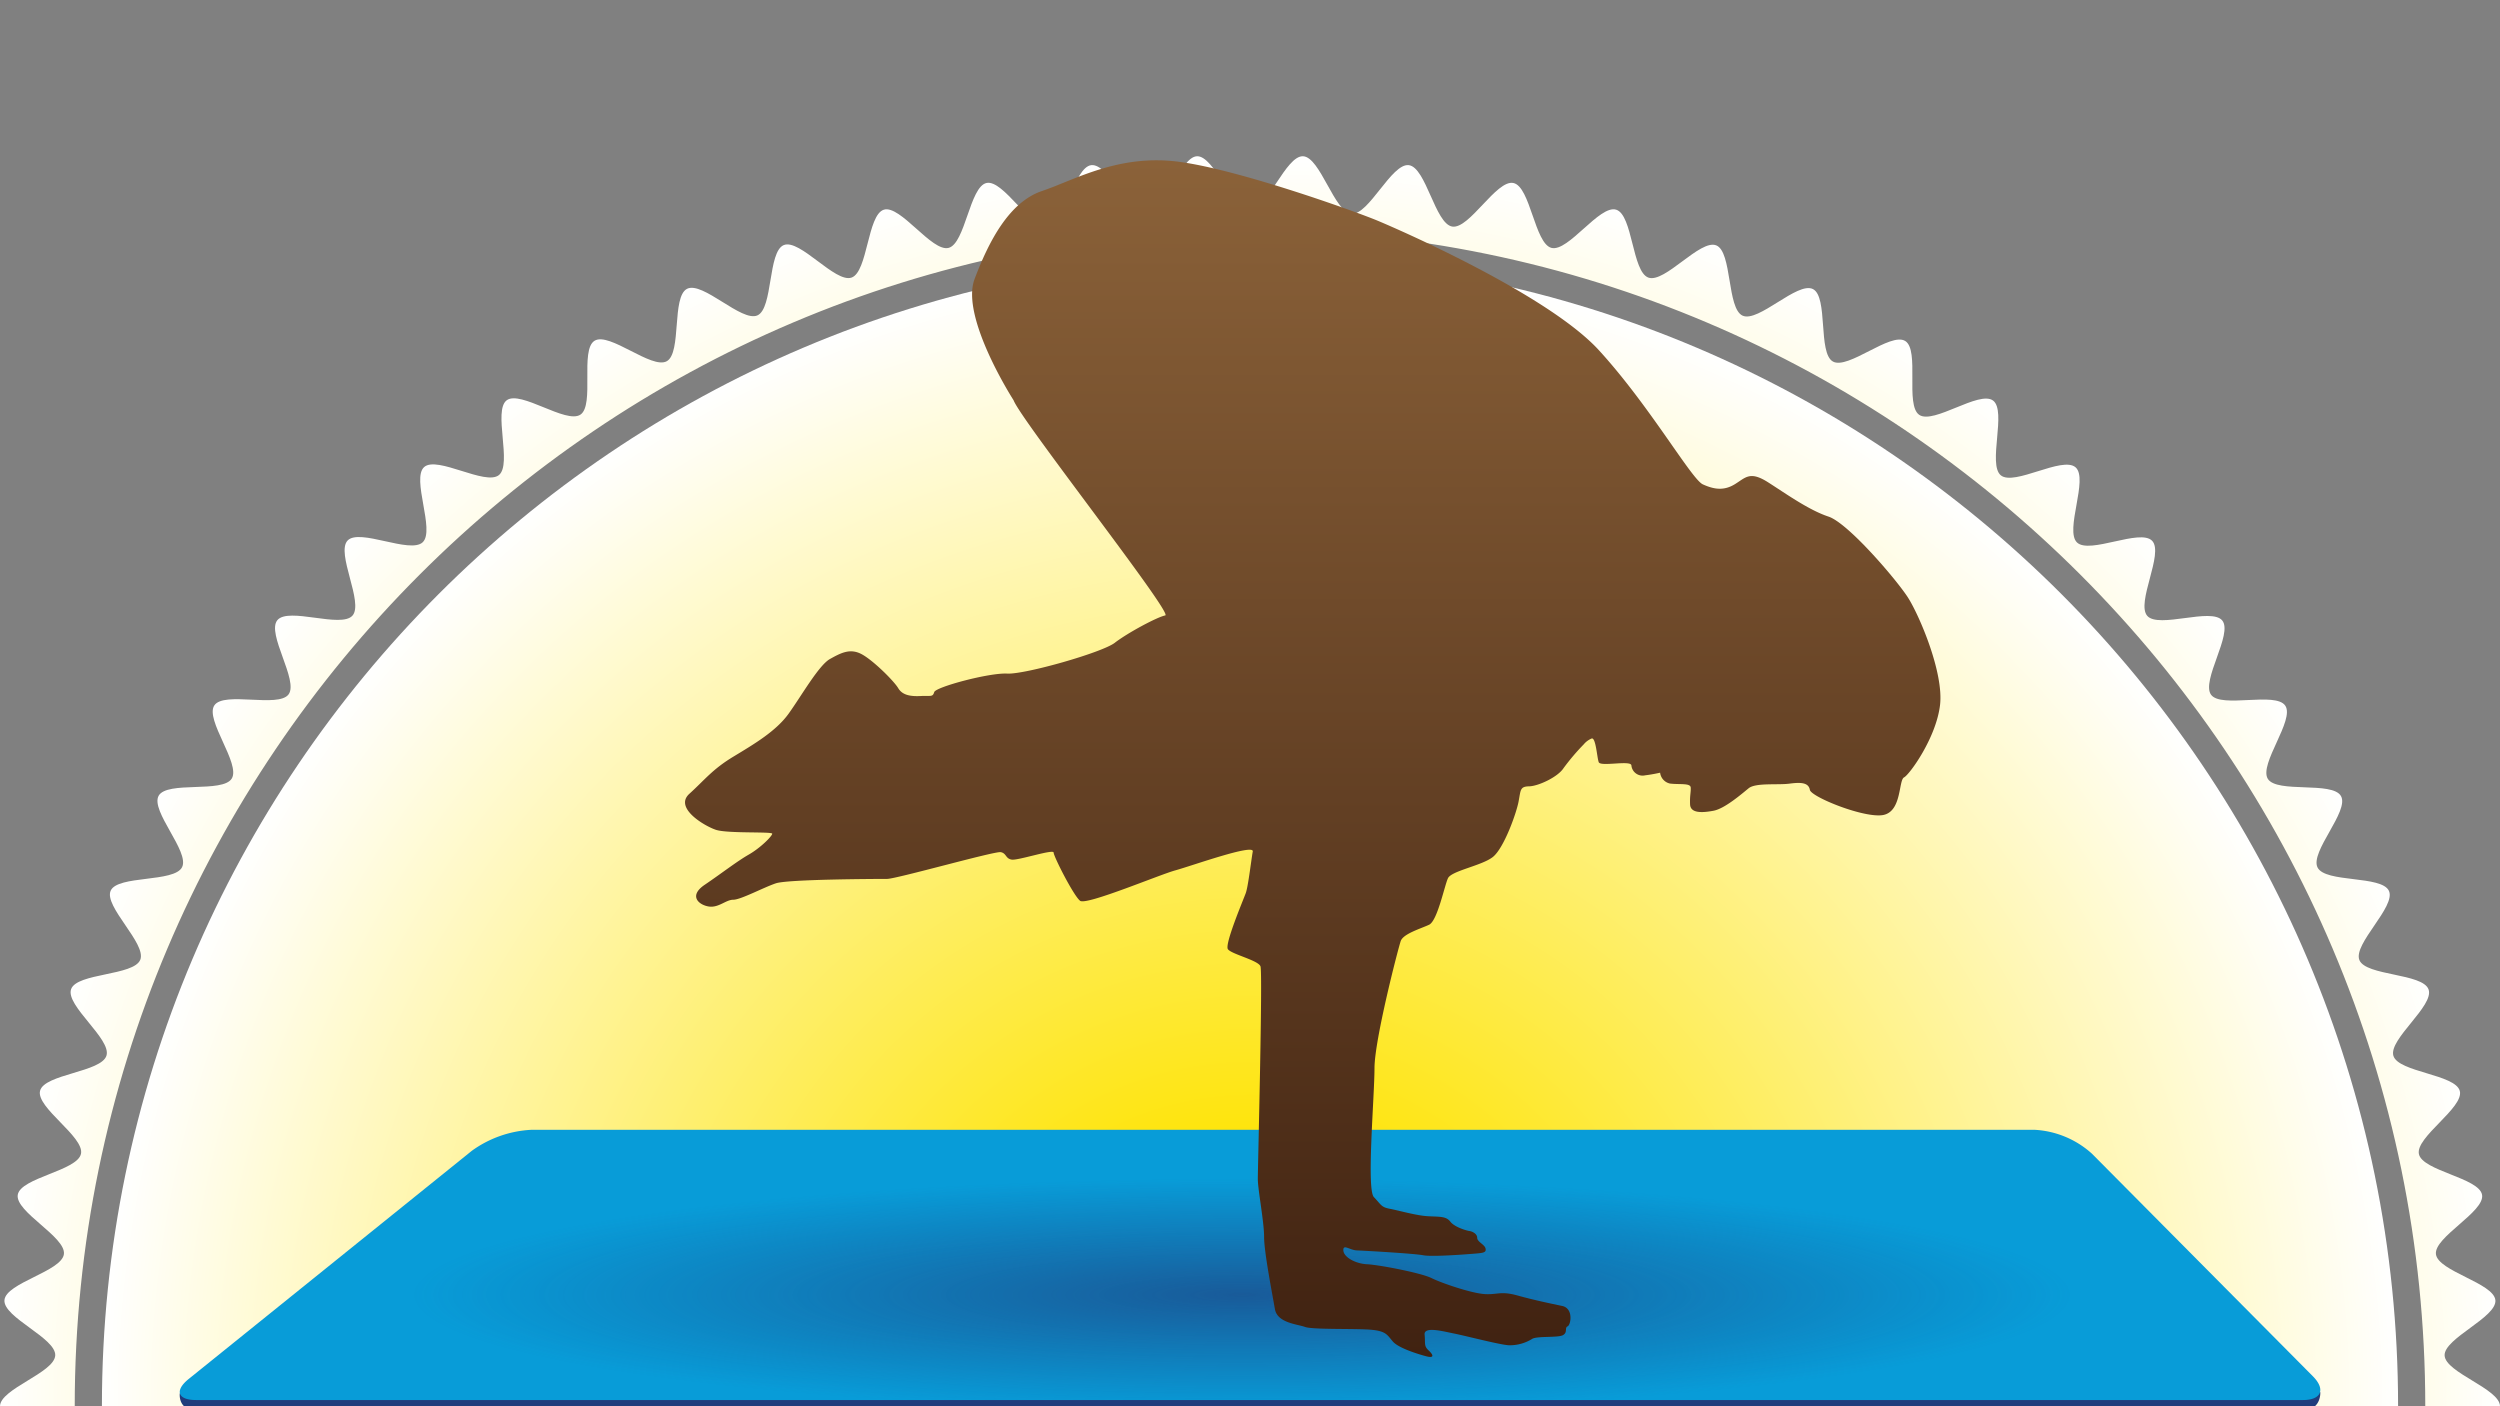
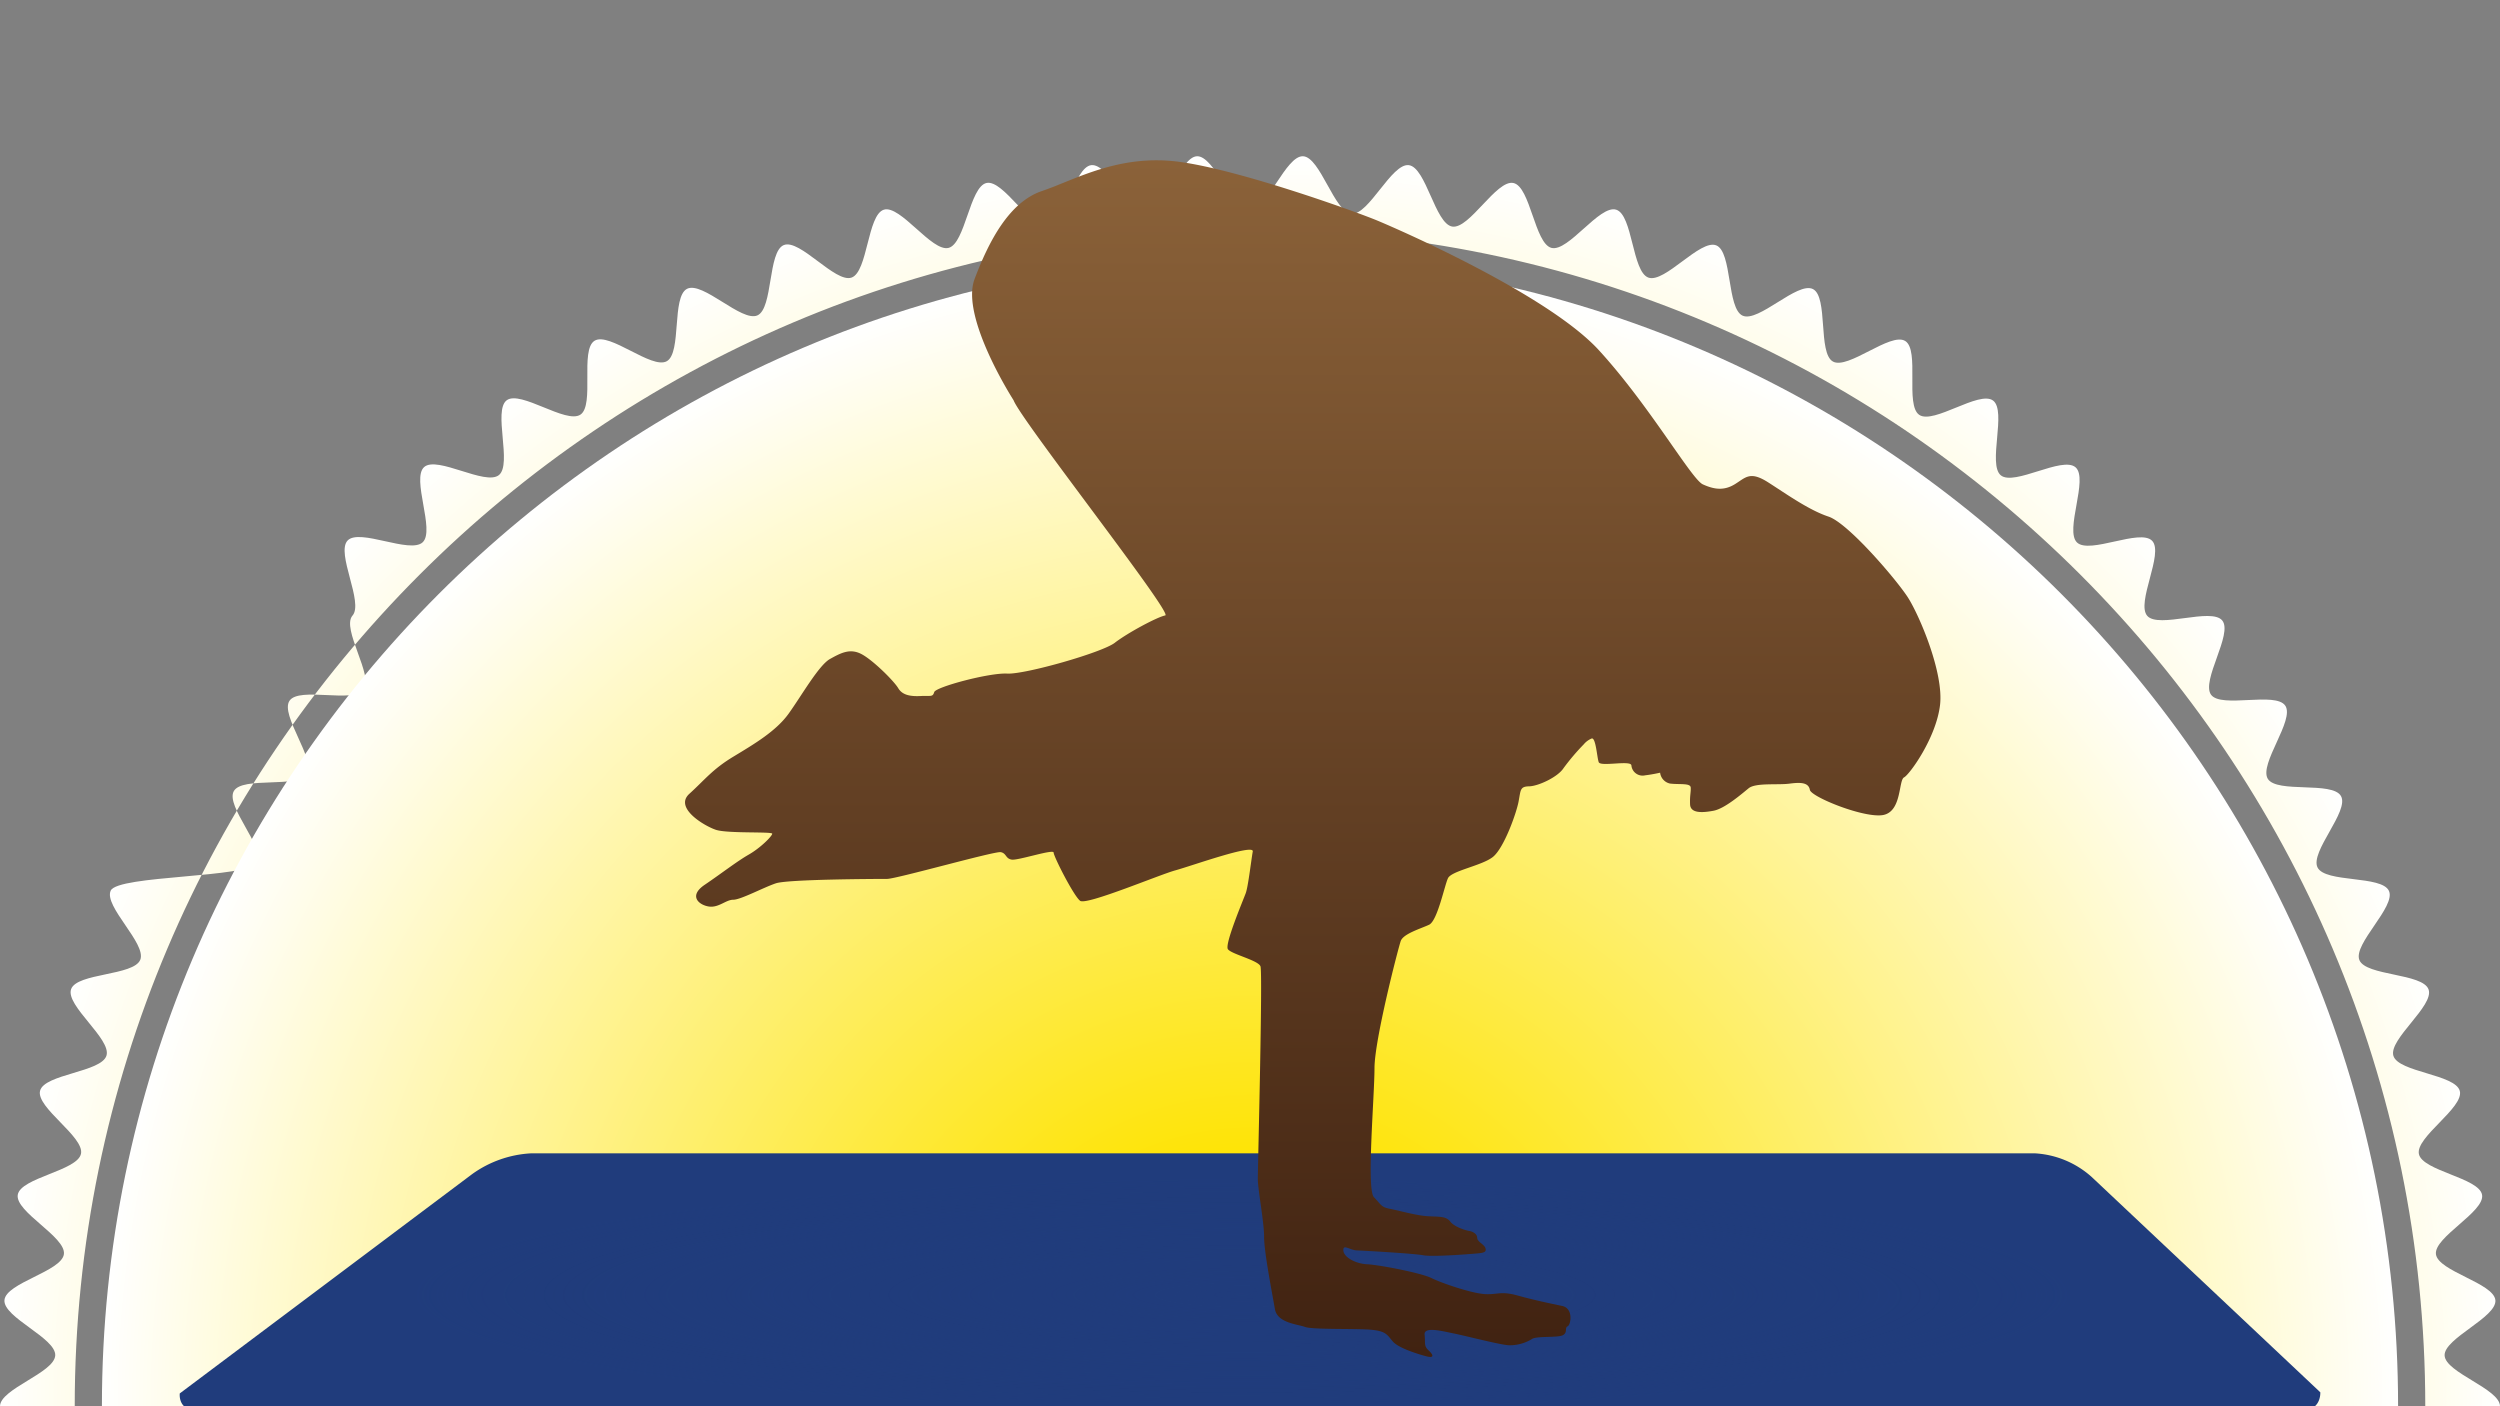
<svg xmlns="http://www.w3.org/2000/svg" xmlns:xlink="http://www.w3.org/1999/xlink" viewBox="0 0 640 360">
  <rect x="0" y="0" width="640" height="360" fill="#808080" stroke="none" />
  <defs>
    <style>.cls-1{fill:none;}.cls-2{clip-path:url(#clip-path);}.cls-3{fill:url(#Nouvelle_nuance_de_dégradé_2);}.cls-4{fill:url(#Nouvelle_nuance_de_dégradé_2-2);}.cls-5{fill:#203c7c;}.cls-6{fill:#089cd8;}.cls-7{clip-path:url(#clip-path-2);}.cls-8{opacity:0.68;fill:url(#Dégradé_sans_nom_27);}.cls-9{fill:url(#Nouvelle_nuance_de_dégradé_1);}</style>
    <clipPath id="clip-path">
      <rect class="cls-1" width="640" height="360" />
    </clipPath>
    <radialGradient id="Nouvelle_nuance_de_dégradé_2" cx="320" cy="360" r="320" gradientUnits="userSpaceOnUse">
      <stop offset="0.2" stop-color="#fee300" />
      <stop offset="1" stop-color="#fff" />
    </radialGradient>
    <radialGradient id="Nouvelle_nuance_de_dégradé_2-2" cy="360" r="294.04" xlink:href="#Nouvelle_nuance_de_dégradé_2" />
    <clipPath id="clip-path-2">
      <polygon class="cls-1" points="594 360.94 46 360.94 136 289 521 289 594 360.94" />
    </clipPath>
    <radialGradient id="Dégradé_sans_nom_27" cx="582.54" cy="2049.94" r="198.61" gradientTransform="translate(-305.37 23.99) scale(1.07 0.15)" gradientUnits="userSpaceOnUse">
      <stop offset="0" stop-color="#203c7c" />
      <stop offset="1" stop-color="#203c7c" stop-opacity="0" />
    </radialGradient>
    <linearGradient id="Nouvelle_nuance_de_dégradé_1" x1="336.06" y1="347.28" x2="336.06" y2="41" gradientUnits="userSpaceOnUse">
      <stop offset="0" stop-color="#402211" />
      <stop offset="1" stop-color="#8b6239" />
    </linearGradient>
  </defs>
  <g id="Fond">
    <g class="cls-2">
-       <path class="cls-3" d="M625.82,373C626,368.6,640,364.46,640,360s-14-8.6-14.18-13,13.41-9.75,13-14.15-14.67-7.39-15.22-11.77,12.55-10.85,11.81-15.2-15.25-6.11-16.17-10.44,11.58-11.87,10.47-16.15-15.71-4.78-17-9,10.52-12.82,9-17-16.06-3.42-17.71-7.52,9.4-13.67,7.57-17.7-16.29-2-18.28-6,8.2-14.42,6-18.28-16.41-.64-18.73-4.41,6.95-15.06,4.47-18.73-16.4.76-19-2.8,5.65-15.59,2.87-19-16.27,2.14-19.2-1.19,4.31-16,1.25-19.21-16,3.5-19.23.43,3-16.32-.38-19.25-15.68,4.85-19.12,2.06,1.56-16.51-2-19.15-15.21,6.16-18.89,3.67.17-16.59-3.6-18.92-14.64,7.43-18.51,5.26S468.07,76,464.11,74s-13.95,8.64-18,6.81-2.64-16.37-6.76-18S426.2,72.55,422,71.07,418,55,413.74,53.68s-12.27,10.9-16.57,9.78-5.38-15.68-9.73-16.61S376.14,58.75,371.76,58s-6.69-15.16-11.1-15.72S350.41,55.1,346,54.73,338,40.19,333.58,40,324.45,53.64,320,53.64,310.82,39.82,306.42,40s-8,14.36-12.4,14.73-10.3-13-14.67-12.45-6.76,15-11.11,15.72-11.36-12.08-15.68-11.16-5.44,15.51-9.72,16.62-12.34-11.08-16.57-9.78-4.1,15.91-8.27,17.38-13.24-10-17.35-8.32-2.72,16.2-6.75,18-14-8.81-18-6.81-1.34,16.37-5.2,18.54S156,84.9,152.21,87.23s.06,16.43-3.61,18.91-15.33-6.31-18.88-3.67,1.45,16.36-2,19.15-15.8-5-19.13-2.06,2.83,16.18-.37,19.25-16.17-3.64-19.23-.44,4.17,15.89,1.25,19.22S73.82,155.32,71,158.77s5.51,15.48,2.87,19-16.55-.87-19,2.81,6.79,14.95,4.46,18.73-16.56.53-18.72,4.41,8,14.32,6,18.28S30.17,224,28.34,228s9.23,13.58,7.57,17.7-16.23,3.34-17.71,7.53,10.35,12.74,9.06,17-15.89,4.71-17,9,11.41,11.8,10.47,16.15S5.3,301.47,4.55,305.85s12.37,10.79,11.81,15.21S1.51,328.39,1.14,332.83s13.23,9.7,13,14.16S0,355.54,0,360s14,8.6,14.18,13-13.41,9.75-13,14.15,14.67,7.39,15.22,11.77S3.81,409.79,4.55,414.14s15.25,6.11,16.17,10.44S9.14,436.45,10.25,440.73s15.71,4.78,17,9-10.52,12.82-9,17,16.06,3.42,17.71,7.52-9.4,13.67-7.57,17.7,16.29,2,18.28,6-8.2,14.42-6,18.28,16.41.64,18.73,4.41-7,15.06-4.47,18.73,16.4-.76,19,2.8-5.65,15.59-2.87,19,16.27-2.14,19.2,1.19S85.9,578.4,89,581.6s16-3.5,19.23-.44-3,16.32.38,19.26,15.68-4.85,19.12-2.06-1.56,16.51,2,19.15,15.21-6.16,18.89-3.67-.17,16.58,3.6,18.92,14.64-7.43,18.51-5.26,1.24,16.54,5.2,18.54,14-8.64,18-6.81,2.64,16.37,6.76,18,13.16-9.81,17.35-8.33,4,16.09,8.27,17.39,12.27-10.9,16.57-9.78,5.38,15.68,9.73,16.61,11.3-11.9,15.68-11.16,6.69,15.17,11.1,15.73S289.59,664.9,294,665.27s8,14.54,12.4,14.73,9.13-13.64,13.58-13.64,9.18,13.82,13.58,13.64,8-14.36,12.4-14.73,10.3,13,14.67,12.45,6.76-15,11.11-15.72,11.36,12.08,15.68,11.15,5.44-15.5,9.72-16.61,12.34,11.08,16.57,9.78,4.1-15.91,8.27-17.38,13.24,10,17.35,8.32,2.72-16.2,6.75-18,14,8.81,18,6.81,1.34-16.38,5.2-18.54,14.74,7.59,18.5,5.26-.06-16.43,3.61-18.91,15.33,6.31,18.88,3.67-1.45-16.36,2-19.15,15.8,5,19.13,2.06-2.83-16.18.37-19.25,16.17,3.64,19.23.44-4.17-15.89-1.25-19.22,16.42,2.27,19.21-1.18-5.51-15.48-2.87-19,16.55.87,19-2.81-6.79-15-4.46-18.73,16.56-.53,18.72-4.41-8-14.32-6-18.28,16.46-1.94,18.29-6-9.23-13.58-7.57-17.7,16.23-3.34,17.71-7.53-10.35-12.74-9.06-17,15.89-4.71,17-9-11.41-11.8-10.47-16.15,15.42-6.05,16.17-10.43-12.37-10.79-11.81-15.21,14.85-7.33,15.22-11.77S625.63,377.47,625.82,373ZM320,661.13C154.1,661.13,19.13,526,19.13,360S154.1,58.87,320,58.87,620.87,194,620.87,360,485.9,661.13,320,661.13Z" />
+       <path class="cls-3" d="M625.82,373C626,368.6,640,364.46,640,360s-14-8.6-14.18-13,13.41-9.75,13-14.15-14.67-7.39-15.22-11.77,12.55-10.85,11.81-15.2-15.25-6.11-16.17-10.44,11.58-11.87,10.47-16.15-15.71-4.78-17-9,10.52-12.82,9-17-16.06-3.42-17.71-7.52,9.4-13.67,7.57-17.7-16.29-2-18.28-6,8.2-14.42,6-18.28-16.41-.64-18.73-4.41,6.95-15.06,4.47-18.73-16.4.76-19-2.8,5.65-15.59,2.87-19-16.27,2.14-19.2-1.19,4.31-16,1.25-19.21-16,3.5-19.23.43,3-16.32-.38-19.25-15.68,4.85-19.12,2.06,1.56-16.51-2-19.15-15.21,6.16-18.89,3.67.17-16.59-3.6-18.92-14.64,7.43-18.51,5.26S468.07,76,464.11,74s-13.95,8.64-18,6.81-2.64-16.37-6.76-18S426.2,72.55,422,71.07,418,55,413.74,53.68s-12.27,10.9-16.57,9.78-5.38-15.68-9.73-16.61S376.14,58.75,371.76,58s-6.69-15.16-11.1-15.72S350.41,55.1,346,54.73,338,40.19,333.58,40,324.45,53.64,320,53.64,310.82,39.82,306.42,40s-8,14.36-12.4,14.73-10.3-13-14.67-12.45-6.76,15-11.11,15.72-11.36-12.08-15.68-11.16-5.44,15.51-9.72,16.62-12.34-11.08-16.57-9.78-4.1,15.91-8.27,17.38-13.24-10-17.35-8.32-2.72,16.2-6.75,18-14-8.81-18-6.81-1.34,16.37-5.2,18.54S156,84.9,152.21,87.23s.06,16.43-3.61,18.91-15.33-6.31-18.88-3.67,1.45,16.36-2,19.15-15.8-5-19.13-2.06,2.83,16.18-.37,19.25-16.17-3.64-19.23-.44,4.17,15.89,1.25,19.22s5.51,15.48,2.87,19-16.55-.87-19,2.81,6.79,14.95,4.46,18.73-16.56.53-18.72,4.41,8,14.32,6,18.28S30.17,224,28.34,228s9.23,13.58,7.57,17.7-16.23,3.34-17.71,7.53,10.35,12.74,9.06,17-15.89,4.71-17,9,11.41,11.8,10.47,16.15S5.3,301.47,4.55,305.85s12.37,10.79,11.81,15.21S1.51,328.39,1.14,332.83s13.23,9.7,13,14.16S0,355.54,0,360s14,8.6,14.18,13-13.41,9.75-13,14.15,14.67,7.39,15.22,11.77S3.81,409.79,4.55,414.14s15.25,6.11,16.17,10.44S9.14,436.45,10.25,440.73s15.71,4.78,17,9-10.52,12.82-9,17,16.06,3.42,17.71,7.52-9.4,13.67-7.57,17.7,16.29,2,18.28,6-8.2,14.42-6,18.28,16.41.64,18.73,4.41-7,15.06-4.47,18.73,16.4-.76,19,2.8-5.65,15.59-2.87,19,16.27-2.14,19.2,1.19S85.9,578.4,89,581.6s16-3.5,19.23-.44-3,16.32.38,19.26,15.68-4.85,19.12-2.06-1.56,16.51,2,19.15,15.21-6.16,18.89-3.67-.17,16.58,3.6,18.92,14.64-7.43,18.51-5.26,1.24,16.54,5.2,18.54,14-8.64,18-6.81,2.64,16.37,6.76,18,13.16-9.81,17.35-8.33,4,16.09,8.27,17.39,12.27-10.9,16.57-9.78,5.38,15.68,9.73,16.61,11.3-11.9,15.68-11.16,6.69,15.17,11.1,15.73S289.59,664.9,294,665.27s8,14.54,12.4,14.73,9.13-13.64,13.58-13.64,9.18,13.82,13.58,13.64,8-14.36,12.4-14.73,10.3,13,14.67,12.45,6.76-15,11.11-15.72,11.36,12.08,15.68,11.15,5.44-15.5,9.72-16.61,12.34,11.08,16.57,9.78,4.1-15.91,8.27-17.38,13.24,10,17.35,8.32,2.72-16.2,6.75-18,14,8.81,18,6.81,1.34-16.38,5.2-18.54,14.74,7.59,18.5,5.26-.06-16.43,3.61-18.91,15.33,6.31,18.88,3.67-1.45-16.36,2-19.15,15.8,5,19.13,2.06-2.83-16.18.37-19.25,16.17,3.64,19.23.44-4.17-15.89-1.25-19.22,16.42,2.27,19.21-1.18-5.51-15.48-2.87-19,16.55.87,19-2.81-6.79-15-4.46-18.73,16.56-.53,18.72-4.41-8-14.32-6-18.28,16.46-1.94,18.29-6-9.23-13.58-7.57-17.7,16.23-3.34,17.71-7.53-10.35-12.74-9.06-17,15.89-4.71,17-9-11.41-11.8-10.47-16.15,15.42-6.05,16.17-10.43-12.37-10.79-11.81-15.21,14.85-7.33,15.22-11.77S625.63,377.47,625.82,373ZM320,661.13C154.1,661.13,19.13,526,19.13,360S154.1,58.87,320,58.87,620.87,194,620.87,360,485.9,661.13,320,661.13Z" />
      <path class="cls-4" d="M320,65.83c-162.07,0-293.91,132-293.91,294.17S157.93,654.17,320,654.17,613.91,522.21,613.91,360,482.07,65.83,320,65.83Z" />
    </g>
  </g>
  <g id="Grand_tapis" data-name="Grand tapis">
    <g id="Calque_6" data-name="Calque 6">
      <path class="cls-5" d="M594,356.43s.28,4.57-4.45,4.57H50.2c-4.72,0-4.18-4.28-4.18-4.28l74.76-56.08a28.37,28.37,0,0,1,15.27-5.39H520.87a23.79,23.79,0,0,1,14.64,6.09Z" />
-       <path class="cls-6" d="M592.09,352.32c3.33,3.35,2.19,6.09-2.54,6.09H50.2c-4.72,0-5.57-2.42-1.9-5.39l72.48-58.41a28.44,28.44,0,0,1,15.27-5.38H520.87a23.79,23.79,0,0,1,14.64,6.09Z" />
      <g class="cls-7">
        <ellipse class="cls-8" cx="320" cy="325.54" rx="300" ry="38.4" />
      </g>
    </g>
    <path class="cls-9" d="M405.44,190.55a57.29,57.29,0,0,0-5.17,6.09c-1.46,2.28-6.46,4.61-8.81,4.66s-2.14.9-2.7,3.88-3.76,12-6.62,14.23-10.56,3.51-11.46,5.42-2.69,10.89-4.83,11.9-6.62,2.3-7.27,4.19-6.71,25.29-6.71,32.53-2.07,31-.16,33,1.85,2.58,4.09,3,6.82,1.76,9.86,1.91,4.57,0,5.64,1.4,4.21,2.3,4.86,2.38,2,.65,2,1.72,1.88,1.71,2.13,2.72-.42,1.15-2.38,1.32-11.23.9-13.53.45-15.16-1.18-17-1.24-3.57-1.74-3.48,0,3.11,3.4,6.09,3.54,13.75,2.19,16.48,3.54,10.38,3.93,13.7,4.1,4-.84,8.33.36,8.43,2.05,11.4,2.67,2.25,4.83,1.41,5.22.08,1.52-1.18,2.25-6.8.17-7.95,1a10.92,10.92,0,0,1-5.84,1.6c-2.21-.08-11.09-2.41-14.06-3s-7.81-1.91-7.58.29-.23,2.86,1,4,1.6,2.11-.62,1.52-7.08-2.11-8.51-3.77-1.68-2.63-5.39-3-15.13,0-17.09-.73-7.11-1-7.72-4.6-2.76-14.49-2.76-18.42S322,304.56,322,301.78s1.29-52.86.68-54.41-7.47-3.11-8.34-4.38,3.93-12.58,4.57-14.34,1.41-8.59,1.8-10.67-15.69,3.7-19.82,4.83-22.74,9-24.37,7.8-6.79-11.37-6.79-12.35-9.15,2.08-10.75,1.8-1.29-1.6-2.78-1.91S229.47,225,227.09,225s-25.3.08-28.44,1.12-9,4.21-10.92,4.21-3.74,2.11-6.26,1.74-5.31-2.69-1.07-5.56,8.25-6,11.29-7.74,6-4.75,6-5.34-11.45,0-14.43-1-10.75-5.62-6.79-9.21,5.89-6.26,11.26-9.51,10.92-6.52,14.15-11,7.72-12.4,10.58-14,5.19-2.81,8.14-1.23,8.25,6.85,9.35,8.7,3.28,2.13,5.81,2,3,.33,3.4-1,14.17-5,18.67-4.74,24.34-5.39,27.56-7.89,10.84-6.6,12.92-7-37-50.08-38.83-55.08c0,0-13.67-21.25-10-31s8.87-19.74,17.29-22.58,19.63-9.54,35.15-7.46,45,12.68,50.59,15,43.79,19,56.82,33.24S433,122.67,435.93,124s5.44,1.66,8.22-.06,3.85-3.42,8.51-.45,10.38,7.08,15.44,8.76,17.46,16.23,20.32,20.69,9.21,19.18,8.23,27.54-7.78,17.8-9.21,18.53-.56,8.54-5.19,9.6-18.59-4.57-18.92-6.4-2.17-2-5.2-1.6-8.67-.28-10.47,1.18-6.12,5.22-9,5.76-5.9.7-6-1.63.25-3.15.16-4.33-2.94-.7-5.3-1a3.22,3.22,0,0,1-2.53-2.78s-1.93.45-3.82.67a2.88,2.88,0,0,1-3.53-2.5c0-1.49-7.92.39-8.37-.87s-.73-6.32-1.79-6.06A5.22,5.22,0,0,0,405.44,190.55Z" />
  </g>
</svg>